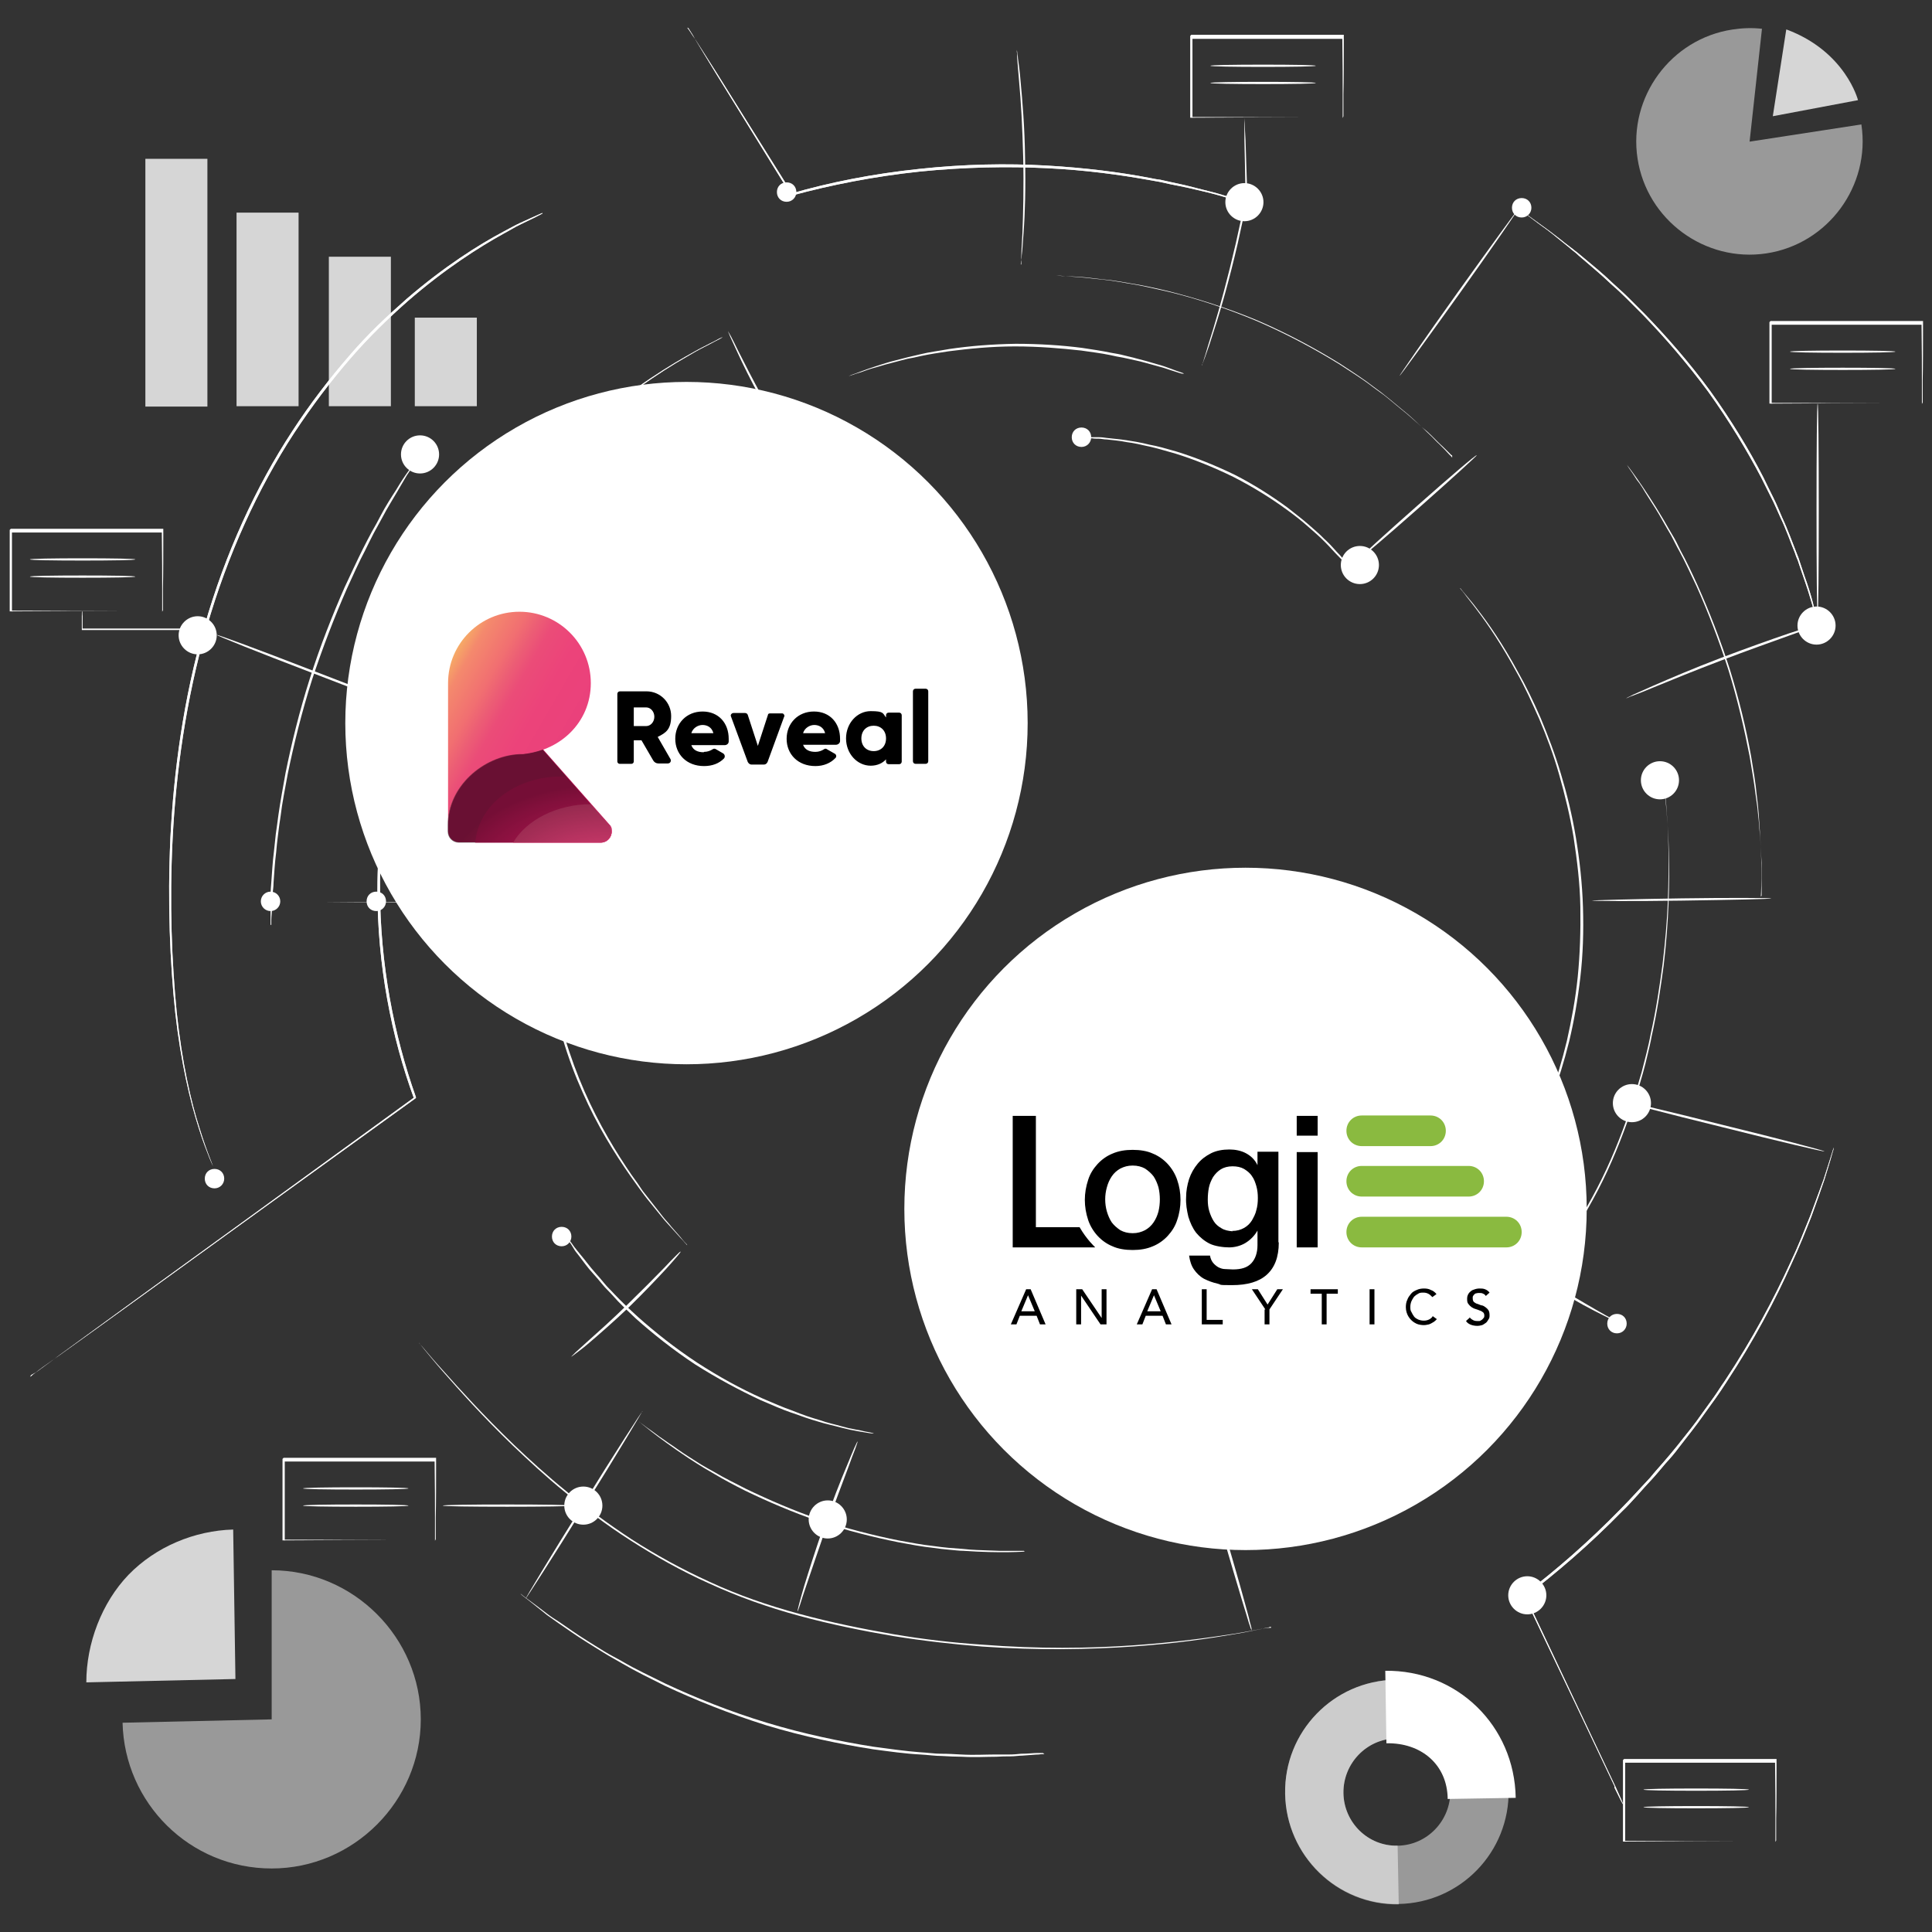
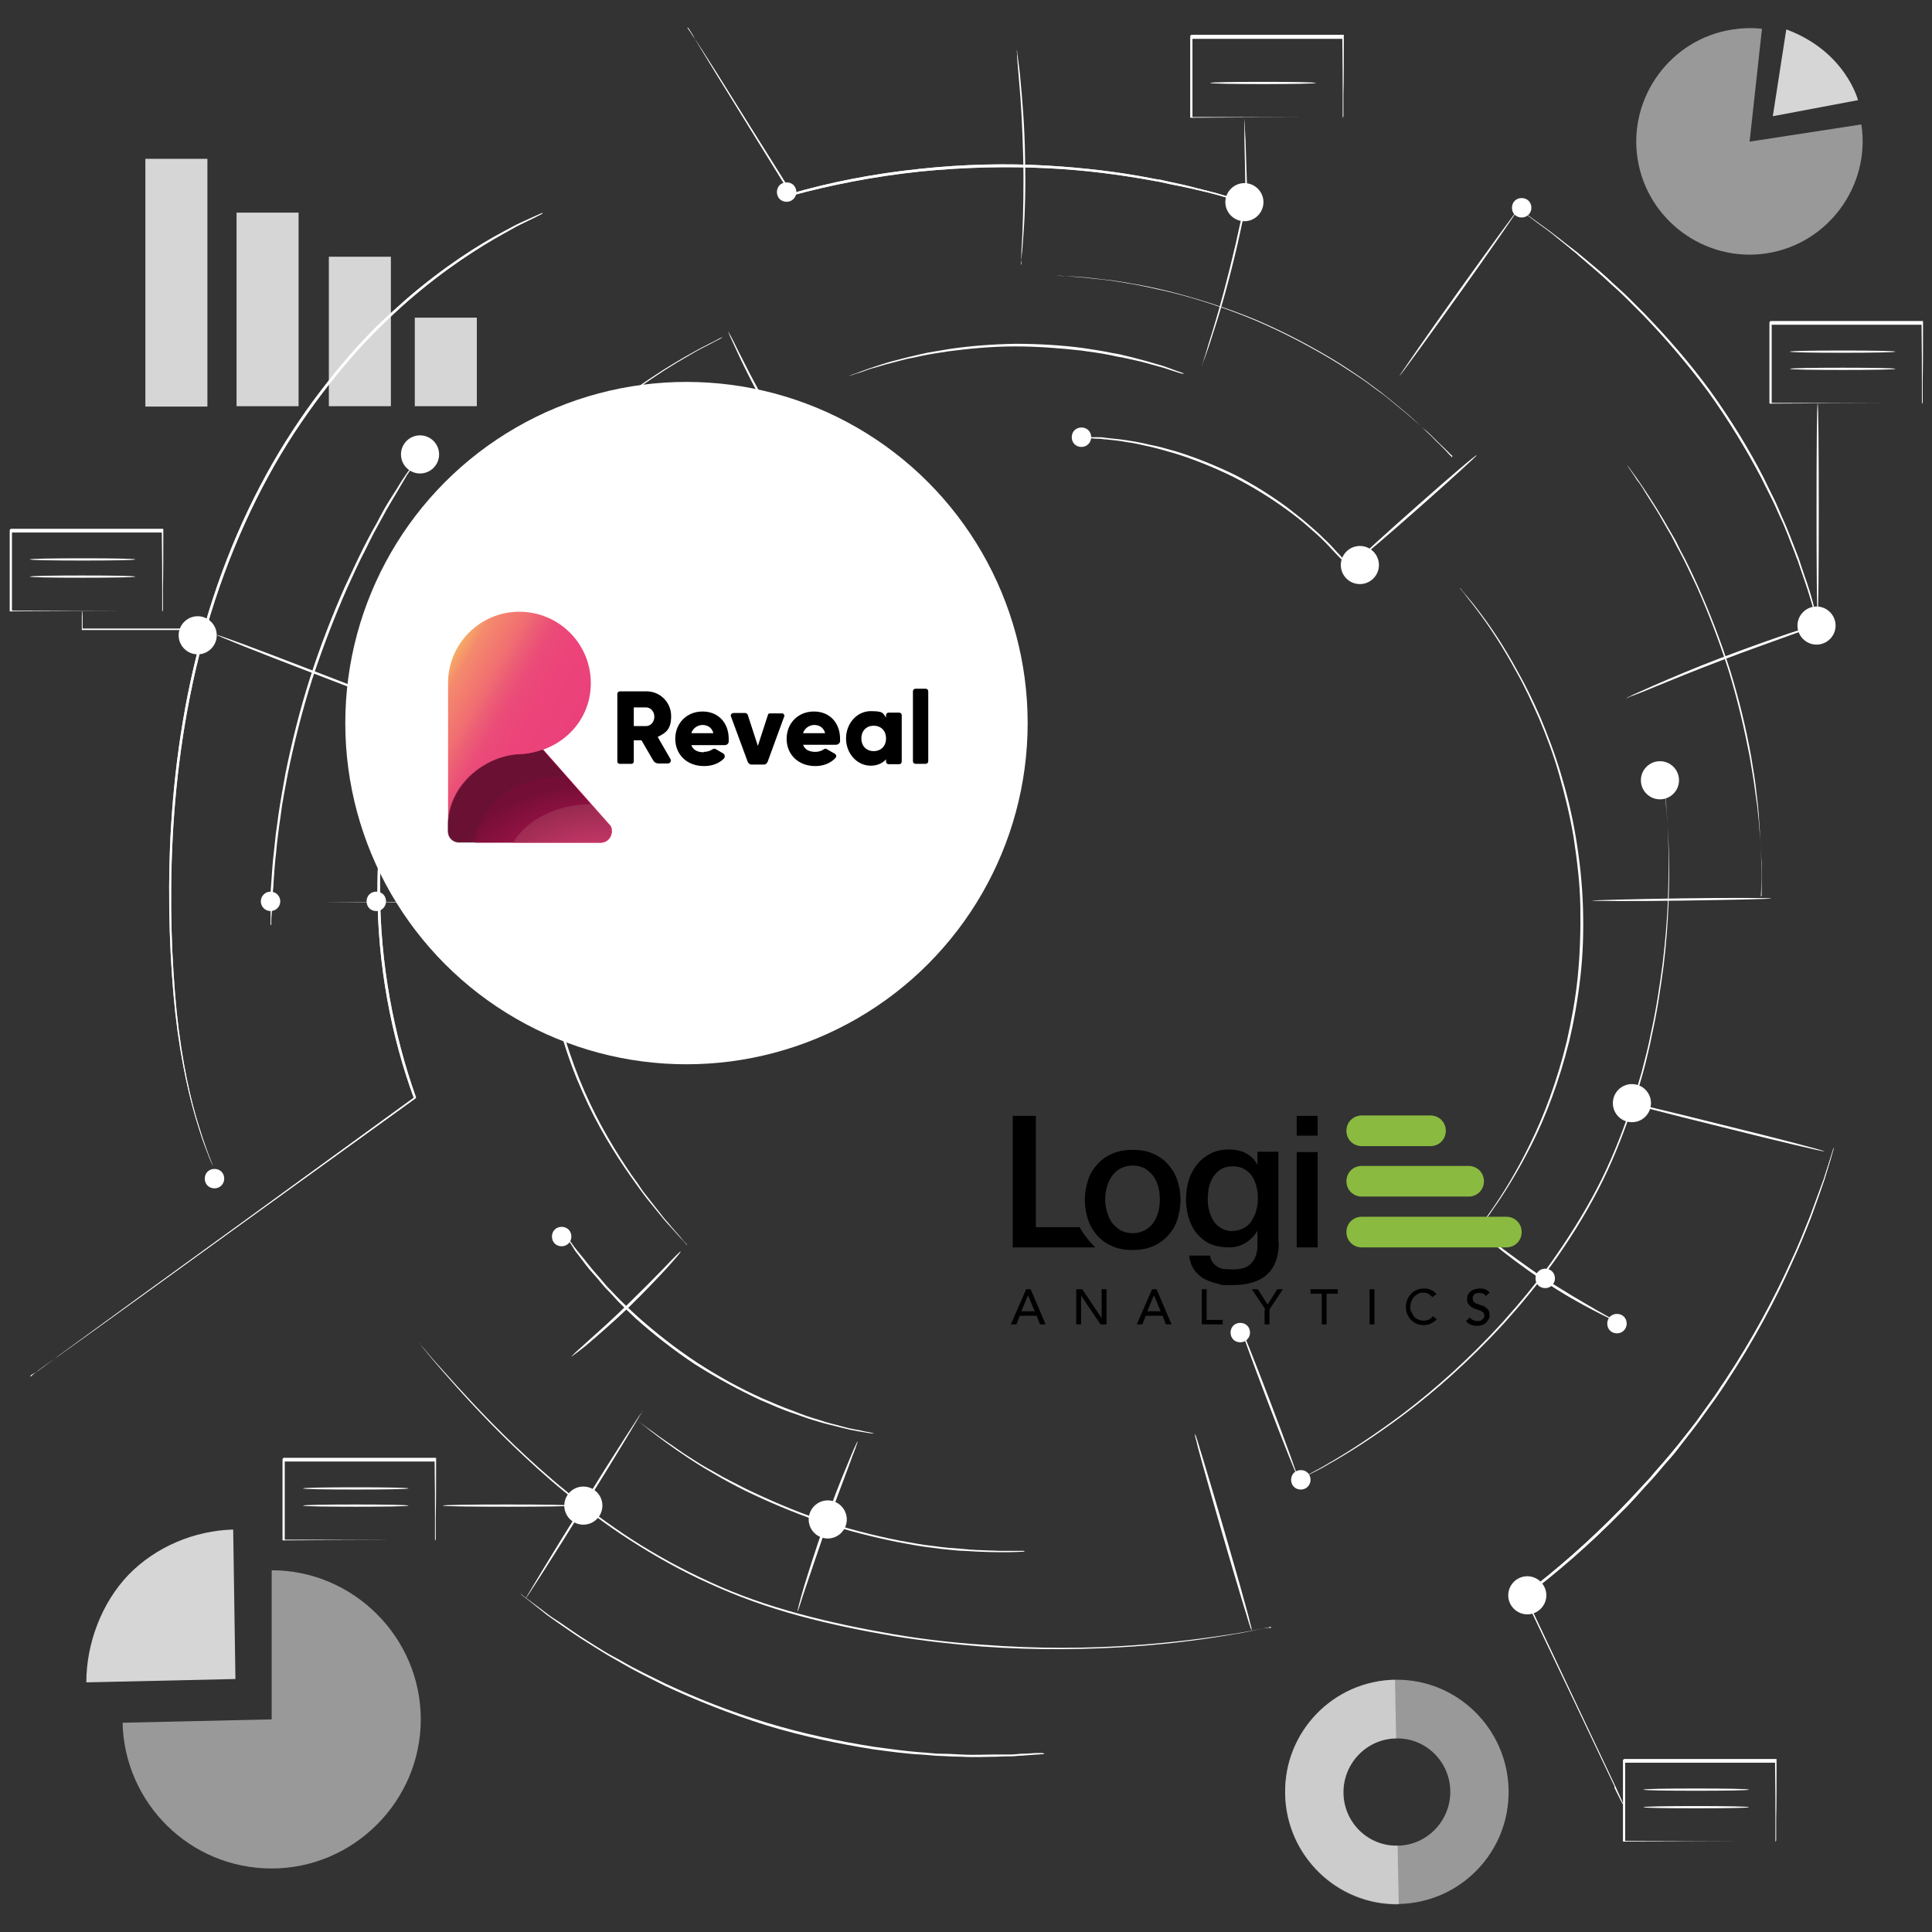
<svg xmlns="http://www.w3.org/2000/svg" id="design_copy" version="1.1" viewBox="0 0 517 517">
  <rect x="0" y="0" width="517" height="517" fill="#333333" stroke="none" />
  <defs>
    <linearGradient id="linear-gradient" x1="149.6" y1="420.5" x2="116.6" y2="401.4" gradientTransform="translate(0 -218)" gradientUnits="userSpaceOnUse">
      <stop offset="0" stop-color="#ea417b" />
      <stop offset=".3" stop-color="#ec437a" />
      <stop offset=".5" stop-color="#eb4c78" />
      <stop offset=".6" stop-color="#ec5d75" />
      <stop offset=".7" stop-color="#f16f71" />
      <stop offset=".9" stop-color="#f4896d" />
      <stop offset="1" stop-color="#f6aa66" />
      <stop offset="1" stop-color="#f6ae65" />
    </linearGradient>
    <linearGradient id="linear-gradient1" x1="120" y1="439.1" x2="119.9" y2="439" gradientTransform="translate(0 -218)" gradientUnits="userSpaceOnUse">
      <stop offset="0" stop-color="#009696" />
      <stop offset=".3" stop-color="#019796" />
      <stop offset=".5" stop-color="#119b98" />
      <stop offset=".6" stop-color="#16a19b" />
      <stop offset=".7" stop-color="#2ba99d" />
      <stop offset=".9" stop-color="#48b3a1" />
      <stop offset="1" stop-color="#6cc2a7" />
      <stop offset="1" stop-color="#6ec5a7" />
    </linearGradient>
    <radialGradient id="radial-gradient" cx="162.6" cy="446.4" fx="162.6" fy="446.4" r="42.6" gradientTransform="translate(0 -32.4) scale(1 .6)" gradientUnits="userSpaceOnUse">
      <stop offset="0" stop-color="#000" stop-opacity="0" />
      <stop offset=".9" stop-color="#000" stop-opacity=".8" />
      <stop offset="1" stop-color="#000" stop-opacity=".9" />
    </radialGradient>
  </defs>
  <g>
    <g>
      <g opacity=".5">
        <path d="M72.7,460.1v-39.9c21.9,0,39.9,18,39.9,39.9s-18,39.9-39.9,39.9-39.4-17.5-39.9-39l39.9-.9Z" fill="#fff" />
      </g>
      <g opacity=".8">
        <path d="M63,449.3l-39.9.9c0-10.4,4.1-21.3,11.3-28.8,7.3-7.5,17.6-11.8,28-12.1l.6,39.9Z" fill="#fff" />
      </g>
    </g>
    <g>
      <g opacity=".5">
        <path d="M468.2,37.9l29.9-4.6c2.5,16.4-8.9,32-25.4,34.5-16.4,2.5-32-8.9-34.5-25.4-2.5-16.4,8.9-32,25.4-34.5,2.6-.4,5.3-.5,7.9-.2l-3.3,30.1Z" fill="#fff" />
      </g>
      <g opacity=".8">
        <path d="M478,7.9l-3.6,23.2,22.8-4.3s-3.3-13-19.1-18.9Z" fill="#fff" />
      </g>
    </g>
    <g>
      <g opacity=".5">
        <path d="M343.9,480c-.3-16.6,12.9-30.2,29.4-30.5,16.5-.3,30.1,13,30.4,29.5.3,16.6-12.9,30.2-29.4,30.5-16.5.3-30.1-13-30.4-29.5ZM388.1,479.3c-.1-7.9-6.6-14.3-14.5-14.1-7.9.1-14.2,6.7-14.1,14.6.1,7.9,6.6,14.3,14.5,14.1,7.9-.1,14.2-6.7,14.1-14.6Z" fill="#fff" />
      </g>
      <g opacity=".5">
        <path d="M343.9,480c-.3-16.6,12.9-30.2,29.4-30.5l.3,15.7c-7.9.1-14.2,6.7-14.1,14.6.1,7.9,6.6,14.3,14.5,14.1l.3,15.7c-16.5.3-30.1-13-30.4-29.5Z" fill="#fff" />
      </g>
-       <path d="M370.6,447.1c19.3-.3,34.7,14.7,35,34l-18.2.3c-.1-9.3-7.2-15.1-16.4-14.9l-.3-19.4Z" fill="#fff" />
    </g>
    <g>
      <g>
        <g>
          <path d="M8.1,368.4s.2-.1.5-.4c.3-.3.8-.6,1.5-1.1,1.3-1,3.2-2.3,5.7-4.2,5-3.6,12.2-8.9,21.3-15.5,18.2-13.2,43.9-31.8,73.7-53.5v.3c-6.1-16.6-9.8-35.8-9.8-55.8,0-6.4.4-12.6,1-18.8.8-6.1,1.7-12.2,3-18,2.6-11.7,6.4-22.7,11.1-32.6,9.4-20,21.7-35.8,33.5-47.5,11.9-11.7,23-19.4,31-24.2,2-1.2,3.8-2.2,5.4-3.1,1.6-.9,2.9-1.5,4-2.1,1.1-.5,1.9-1,2.5-1.3.6-.3.9-.4.9-.4,0,0-.3.2-.8.5-.6.3-1.4.7-2.5,1.3-1.1.6-2.4,1.2-4,2.1-1.5.9-3.3,1.9-5.3,3.1-7.9,4.8-19,12.6-30.8,24.3-11.7,11.7-24,27.5-33.3,47.4-4.6,9.9-8.4,20.9-11,32.5-1.4,5.8-2.3,11.8-3,17.9-.6,6.1-1.1,12.4-1,18.7,0,19.9,3.7,39,9.6,55.6v.2c0,0-.1.1-.1.1-29.9,21.6-55.6,40.1-73.8,53.3-9.1,6.6-16.4,11.8-21.4,15.4-2.5,1.8-4.4,3.1-5.7,4.1-.6.5-1.1.8-1.5,1-.3.2-.5.3-.5.3Z" fill="#fff" />
          <path d="M145.2,57.1s-.2.1-.7.4c-.5.2-1.1.6-2,1-.9.4-2,1-3.3,1.6-1.3.6-2.7,1.5-4.4,2.4-6.5,3.6-15.7,9.4-25.7,18.1-5,4.4-10.3,9.5-15.4,15.4-5.1,5.9-10.2,12.6-15,19.9-9.6,14.7-17.8,32.5-23.4,52-5.6,19.5-8.2,38.9-9.1,56.4-.9,17.6-.2,33.5,1.1,46.7,1.4,13.3,3.8,23.8,6.1,30.9,1.1,3.6,2.1,6.3,2.8,8.1.4.9.6,1.6.8,2.1.2.5.3.7.3.7,0,0-.1-.2-.3-.7-.2-.5-.5-1.2-.9-2.1-.7-1.8-1.8-4.5-2.9-8.1-2.3-7.1-4.8-17.6-6.3-30.9-1.4-13.3-2.1-29.2-1.3-46.8.9-17.6,3.4-37,9.1-56.6,5.6-19.6,13.8-37.4,23.5-52.2,4.8-7.4,10-14.1,15.1-20,5.1-6,10.5-11,15.5-15.4,10.1-8.7,19.3-14.5,25.9-18,1.7-.9,3.1-1.7,4.4-2.3,1.3-.6,2.4-1.1,3.3-1.5.9-.4,1.6-.7,2-.9.5-.2.7-.3.7-.3Z" fill="#fff" />
          <path d="M183.9,7.4s0,0,.2.2c.1.2.2.4.4.6.4.6.9,1.4,1.6,2.4,1.4,2.2,3.3,5.2,5.8,9.1,4.9,7.9,11.9,19,20.1,32.1h-.3c10.3-3,21.9-5.3,34.3-6.6,12-1.3,23.6-1.5,34-.9,10.5.6,19.8,1.8,27.6,3.3,1,.2,1.9.4,2.9.5.9.2,1.8.4,2.7.6,1.7.4,3.4.7,4.9,1.1,3,.8,5.7,1.4,7.8,2,2.1.6,3.7,1.1,4.9,1.5.5.2.9.3,1.3.4.3,0,.4.1.4.2,0,0-.2,0-.4,0-.3,0-.7-.2-1.3-.3-1.2-.3-2.8-.8-4.9-1.4-2.1-.6-4.8-1.2-7.8-1.9-1.5-.3-3.2-.7-4.9-1-.9-.2-1.8-.4-2.7-.6-.9-.2-1.9-.3-2.8-.5-7.8-1.4-17.1-2.7-27.6-3.2-10.4-.5-22-.3-33.9.9-12.3,1.3-23.9,3.6-34.2,6.4h-.2c0,0-.1-.1-.1-.1-8.1-13.1-15-24.3-19.9-32.2-2.4-3.9-4.3-7.1-5.6-9.2-.6-1.1-1.1-1.9-1.5-2.5-.2-.3-.3-.5-.4-.6,0-.1-.1-.2-.1-.2Z" fill="#fff" />
          <path d="M486.6,167.2s0-.1-.1-.3c0-.3-.2-.6-.3-1-.3-.9-.7-2.2-1.2-3.9-.5-1.7-1.1-3.8-1.9-6.1-.4-1.2-.8-2.4-1.3-3.8-.2-.7-.5-1.4-.7-2.1-.3-.7-.6-1.4-.8-2.1-1.2-2.9-2.3-6.2-3.9-9.5-.8-1.7-1.5-3.5-2.4-5.2-.9-1.8-1.8-3.6-2.7-5.4-3.9-7.4-8.6-15.2-14.2-23-5.7-7.7-11.7-14.6-17.5-20.6-1.5-1.5-2.9-2.9-4.3-4.3-1.4-1.4-2.8-2.7-4.2-3.9-2.7-2.6-5.3-4.7-7.7-6.8-.6-.5-1.2-1-1.7-1.5-.6-.5-1.2-.9-1.7-1.4-1.1-.9-2.1-1.7-3.1-2.5-1.9-1.6-3.7-2.9-5.1-3.9-1.4-1-2.5-1.9-3.2-2.4-.3-.3-.6-.5-.8-.6-.2-.1-.3-.2-.3-.2s.1,0,.3.2c.2.2.5.4.9.6.8.6,1.9,1.4,3.3,2.4,1.4,1,3.2,2.3,5.1,3.8,1,.8,2,1.6,3.2,2.5.6.4,1.1.9,1.7,1.3.6.5,1.2,1,1.8,1.5,2.4,2,5.1,4.2,7.8,6.8,1.4,1.3,2.8,2.5,4.2,3.9,1.4,1.4,2.8,2.8,4.3,4.3,5.8,6,11.9,12.9,17.6,20.7,5.6,7.8,10.4,15.7,14.2,23.1.9,1.9,1.8,3.7,2.7,5.5.9,1.8,1.6,3.6,2.3,5.2,1.6,3.4,2.7,6.6,3.9,9.6.3.7.6,1.5.8,2.2.2.7.5,1.4.7,2.1.4,1.3.9,2.6,1.3,3.8.8,2.4,1.4,4.5,1.8,6.2.5,1.7.8,3,1.1,3.9.1.4.2.8.3,1,0,.2,0,.4,0,.4Z" fill="#fff" />
          <path d="M432.1,478.1c-6-12.7-14.5-30.5-24.3-51.1v-.2c-.1,0,0-.1,0-.1,8.6-6.5,17.4-14.2,25.9-22.9,1.4-1.4,2.7-2.8,4-4.2,1.3-1.4,2.6-2.8,3.9-4.2,1.2-1.5,2.5-2.9,3.7-4.3,1.2-1.4,2.4-2.8,3.6-4.3,2.3-2.9,4.6-5.7,6.6-8.6,1-1.4,2.1-2.9,3.1-4.3,1-1.4,1.9-2.9,2.9-4.3,7.5-11.3,13.2-22.1,17.5-31.5,2.2-4.6,3.9-9,5.4-12.7,1.4-3.8,2.6-7.1,3.6-9.8.9-2.7,1.5-4.8,2-6.3.2-.7.4-1.2.5-1.6.1-.4.2-.6.2-.6,0,0,0,.2-.1.6-.1.4-.3.9-.5,1.7-.4,1.5-1.1,3.6-1.9,6.3-.9,2.7-2.1,6-3.5,9.9-1.5,3.8-3.2,8.1-5.4,12.8-4.2,9.4-9.9,20.2-17.4,31.6-.9,1.4-1.9,2.9-2.9,4.3-1,1.4-2,2.8-3.1,4.3-2,2.9-4.3,5.7-6.6,8.7-1.1,1.5-2.3,2.9-3.6,4.3-1.2,1.4-2.4,2.9-3.7,4.3-1.3,1.4-2.6,2.8-3.9,4.3-1.3,1.4-2.6,2.9-4,4.2-8.5,8.7-17.4,16.4-26,22.9v-.4c9.8,20.7,18.2,38.6,24.2,51.2,2.9,6.3,2.7,6.4-.3.2Z" fill="#fff" />
        </g>
        <g opacity=".8">
          <path d="M8.1,368.4s.2-.1.5-.4c.3-.3.8-.6,1.5-1.1,1.3-1,3.2-2.3,5.7-4.2,5-3.6,12.2-8.9,21.3-15.5,18.2-13.2,43.9-31.8,73.7-53.5v.3c-6.1-16.6-9.8-35.8-9.8-55.8,0-6.4.4-12.6,1-18.8.8-6.1,1.7-12.2,3-18,2.6-11.7,6.4-22.7,11.1-32.6,9.4-20,21.7-35.8,33.5-47.5,11.9-11.7,23-19.4,31-24.2,2-1.2,3.8-2.2,5.4-3.1,1.6-.9,2.9-1.5,4-2.1,1.1-.5,1.9-1,2.5-1.3.6-.3.9-.4.9-.4,0,0-.3.2-.8.5-.6.3-1.4.7-2.5,1.3-1.1.6-2.4,1.2-4,2.1-1.5.9-3.3,1.9-5.3,3.1-7.9,4.8-19,12.6-30.8,24.3-11.7,11.7-24,27.5-33.3,47.4-4.6,9.9-8.4,20.9-11,32.5-1.4,5.8-2.3,11.8-3,17.9-.6,6.1-1.1,12.4-1,18.7,0,19.9,3.7,39,9.6,55.6v.2c0,0-.1.1-.1.1-29.9,21.6-55.6,40.1-73.8,53.3-9.1,6.6-16.4,11.8-21.4,15.4-2.5,1.8-4.4,3.1-5.7,4.1-.6.5-1.1.8-1.5,1-.3.2-.5.3-.5.3Z" fill="#fff" />
          <path d="M145.2,57.1s-.2.1-.7.4c-.5.2-1.1.6-2,1-.9.4-2,1-3.3,1.6-1.3.6-2.7,1.5-4.4,2.4-6.5,3.6-15.7,9.4-25.7,18.1-5,4.4-10.3,9.5-15.4,15.4-5.1,5.9-10.2,12.6-15,19.9-9.6,14.7-17.8,32.5-23.4,52-5.6,19.5-8.2,38.9-9.1,56.4-.9,17.6-.2,33.5,1.1,46.7,1.4,13.3,3.8,23.8,6.1,30.9,1.1,3.6,2.1,6.3,2.8,8.1.4.9.6,1.6.8,2.1.2.5.3.7.3.7,0,0-.1-.2-.3-.7-.2-.5-.5-1.2-.9-2.1-.7-1.8-1.8-4.5-2.9-8.1-2.3-7.1-4.8-17.6-6.3-30.9-1.4-13.3-2.1-29.2-1.3-46.8.9-17.6,3.4-37,9.1-56.6,5.6-19.6,13.8-37.4,23.5-52.2,4.8-7.4,10-14.1,15.1-20,5.1-6,10.5-11,15.5-15.4,10.1-8.7,19.3-14.5,25.9-18,1.7-.9,3.1-1.7,4.4-2.3,1.3-.6,2.4-1.1,3.3-1.5.9-.4,1.6-.7,2-.9.5-.2.7-.3.7-.3Z" fill="#fff" />
          <path d="M183.9,7.4s0,0,.2.2c.1.2.2.4.4.6.4.6.9,1.4,1.6,2.4,1.4,2.2,3.3,5.2,5.8,9.1,4.9,7.9,11.9,19,20.1,32.1h-.3c10.3-3,21.9-5.3,34.3-6.6,12-1.3,23.6-1.5,34-.9,10.5.6,19.8,1.8,27.6,3.3,1,.2,1.9.4,2.9.5.9.2,1.8.4,2.7.6,1.7.4,3.4.7,4.9,1.1,3,.8,5.7,1.4,7.8,2,2.1.6,3.7,1.1,4.9,1.5.5.2.9.3,1.3.4.3,0,.4.1.4.2,0,0-.2,0-.4,0-.3,0-.7-.2-1.3-.3-1.2-.3-2.8-.8-4.9-1.4-2.1-.6-4.8-1.2-7.8-1.9-1.5-.3-3.2-.7-4.9-1-.9-.2-1.8-.4-2.7-.6-.9-.2-1.9-.3-2.8-.5-7.8-1.4-17.1-2.7-27.6-3.2-10.4-.5-22-.3-33.9.9-12.3,1.3-23.9,3.6-34.2,6.4h-.2c0,0-.1-.1-.1-.1-8.1-13.1-15-24.3-19.9-32.2-2.4-3.9-4.3-7.1-5.6-9.2-.6-1.1-1.1-1.9-1.5-2.5-.2-.3-.3-.5-.4-.6,0-.1-.1-.2-.1-.2Z" fill="#fff" />
          <path d="M486.6,167.2s0-.1-.1-.3c0-.3-.2-.6-.3-1-.3-.9-.7-2.2-1.2-3.9-.5-1.7-1.1-3.8-1.9-6.1-.4-1.2-.8-2.4-1.3-3.8-.2-.7-.5-1.4-.7-2.1-.3-.7-.6-1.4-.8-2.1-1.2-2.9-2.3-6.2-3.9-9.5-.8-1.7-1.5-3.5-2.4-5.2-.9-1.8-1.8-3.6-2.7-5.4-3.9-7.4-8.6-15.2-14.2-23-5.7-7.7-11.7-14.6-17.5-20.6-1.5-1.5-2.9-2.9-4.3-4.3-1.4-1.4-2.8-2.7-4.2-3.9-2.7-2.6-5.3-4.7-7.7-6.8-.6-.5-1.2-1-1.7-1.5-.6-.5-1.2-.9-1.7-1.4-1.1-.9-2.1-1.7-3.1-2.5-1.9-1.6-3.7-2.9-5.1-3.9-1.4-1-2.5-1.9-3.2-2.4-.3-.3-.6-.5-.8-.6-.2-.1-.3-.2-.3-.2s.1,0,.3.2c.2.2.5.4.9.6.8.6,1.9,1.4,3.3,2.4,1.4,1,3.2,2.3,5.1,3.8,1,.8,2,1.6,3.2,2.5.6.4,1.1.9,1.7,1.3.6.5,1.2,1,1.8,1.5,2.4,2,5.1,4.2,7.8,6.8,1.4,1.3,2.8,2.5,4.2,3.9,1.4,1.4,2.8,2.8,4.3,4.3,5.8,6,11.9,12.9,17.6,20.7,5.6,7.8,10.4,15.7,14.2,23.1.9,1.9,1.8,3.7,2.7,5.5.9,1.8,1.6,3.6,2.3,5.2,1.6,3.4,2.7,6.6,3.9,9.6.3.7.6,1.5.8,2.2.2.7.5,1.4.7,2.1.4,1.3.9,2.6,1.3,3.8.8,2.4,1.4,4.5,1.8,6.2.5,1.7.8,3,1.1,3.9.1.4.2.8.3,1,0,.2,0,.4,0,.4Z" fill="#fff" />
          <path d="M432.1,478.1c-6-12.7-14.5-30.5-24.3-51.1v-.2c-.1,0,0-.1,0-.1,8.6-6.5,17.4-14.2,25.9-22.9,1.4-1.4,2.7-2.8,4-4.2,1.3-1.4,2.6-2.8,3.9-4.2,1.2-1.5,2.5-2.9,3.7-4.3,1.2-1.4,2.4-2.8,3.6-4.3,2.3-2.9,4.6-5.7,6.6-8.6,1-1.4,2.1-2.9,3.1-4.3,1-1.4,1.9-2.9,2.9-4.3,7.5-11.3,13.2-22.1,17.5-31.5,2.2-4.6,3.9-9,5.4-12.7,1.4-3.8,2.6-7.1,3.6-9.8.9-2.7,1.5-4.8,2-6.3.2-.7.4-1.2.5-1.6.1-.4.2-.6.2-.6,0,0,0,.2-.1.6-.1.4-.3.9-.5,1.7-.4,1.5-1.1,3.6-1.9,6.3-.9,2.7-2.1,6-3.5,9.9-1.5,3.8-3.2,8.1-5.4,12.8-4.2,9.4-9.9,20.2-17.4,31.6-.9,1.4-1.9,2.9-2.9,4.3-1,1.4-2,2.8-3.1,4.3-2,2.9-4.3,5.7-6.6,8.7-1.1,1.5-2.3,2.9-3.6,4.3-1.2,1.4-2.4,2.9-3.7,4.3-1.3,1.4-2.6,2.8-3.9,4.3-1.3,1.4-2.6,2.9-4,4.2-8.5,8.7-17.4,16.4-26,22.9v-.4c9.8,20.7,18.2,38.6,24.2,51.2,2.9,6.3,2.7,6.4-.3.2Z" fill="#fff" />
        </g>
      </g>
      <g>
        <circle cx="363.9" cy="151.2" r="5.1" fill="#fff" />
        <path d="M338.1,54.1c0,2.8-2.3,5.1-5.1,5.1s-5.1-2.3-5.1-5.1,2.3-5.1,5.1-5.1,5.1,2.3,5.1,5.1Z" fill="#fff" />
        <path d="M491.2,167.4c0,2.8-2.3,5.1-5.1,5.1s-5.1-2.3-5.1-5.1,2.3-5.1,5.1-5.1,5.1,2.3,5.1,5.1Z" fill="#fff" />
        <path d="M413.8,426.9c0,2.8-2.3,5.1-5.1,5.1s-5.1-2.3-5.1-5.1,2.3-5.1,5.1-5.1,5.1,2.3,5.1,5.1Z" fill="#fff" />
        <path d="M226.6,406.6c0,2.8-2.3,5.1-5.1,5.1s-5.1-2.3-5.1-5.1,2.3-5.1,5.1-5.1,5.1,2.3,5.1,5.1Z" fill="#fff" />
        <circle cx="156.1" cy="402.9" r="5.1" fill="#fff" />
        <circle cx="436.7" cy="295.2" r="5.1" fill="#fff" />
        <path d="M58,170c0,2.8-2.3,5.1-5.1,5.1s-5.1-2.3-5.1-5.1,2.3-5.1,5.1-5.1,5.1,2.3,5.1,5.1Z" fill="#fff" />
        <circle cx="444.2" cy="208.8" r="5.1" fill="#fff" />
        <path d="M113.5,189.3c0,2.8-2.3,5.1-5.1,5.1s-5.1-2.3-5.1-5.1,2.3-5.1,5.1-5.1,5.1,2.3,5.1,5.1Z" fill="#fff" />
        <circle cx="112.4" cy="121.6" r="5.1" fill="#fff" />
        <path d="M60,315.4c0,1.4-1.1,2.6-2.6,2.6s-2.6-1.1-2.6-2.6,1.1-2.6,2.6-2.6,2.6,1.1,2.6,2.6Z" fill="#fff" />
        <path d="M103.3,241.2c0,1.4-1.1,2.6-2.6,2.6s-2.6-1.1-2.6-2.6,1.1-2.6,2.6-2.6,2.6,1.1,2.6,2.6Z" fill="#fff" />
        <path d="M152.9,330.9c0,1.4-1.1,2.6-2.6,2.6s-2.6-1.1-2.6-2.6,1.1-2.6,2.6-2.6,2.6,1.1,2.6,2.6Z" fill="#fff" />
        <path d="M126.8,240c0,1.4-1.1,2.6-2.6,2.6s-2.6-1.1-2.6-2.6,1.1-2.6,2.6-2.6,2.6,1.1,2.6,2.6Z" fill="#fff" />
        <path d="M163.4,182.4c0,1.4-1.1,2.6-2.6,2.6s-2.6-1.1-2.6-2.6,1.1-2.6,2.6-2.6,2.6,1.1,2.6,2.6Z" fill="#fff" />
        <circle cx="72.4" cy="241.2" r="2.6" fill="#fff" />
        <path d="M416.1,342.1c0,1.4-1.1,2.6-2.6,2.6s-2.6-1.1-2.6-2.6,1.1-2.6,2.6-2.6,2.6,1.1,2.6,2.6Z" fill="#fff" />
        <path d="M398.3,328.7c0,1.4-1.1,2.6-2.6,2.6s-2.6-1.1-2.6-2.6,1.1-2.6,2.6-2.6,2.6,1.1,2.6,2.6Z" fill="#fff" />
        <path d="M435.3,354.2c0,1.4-1.1,2.6-2.6,2.6s-2.6-1.1-2.6-2.6,1.1-2.6,2.6-2.6,2.6,1.1,2.6,2.6Z" fill="#fff" />
        <path d="M334.5,356.6c0,1.4-1.1,2.6-2.6,2.6s-2.6-1.1-2.6-2.6,1.1-2.6,2.6-2.6,2.6,1.1,2.6,2.6Z" fill="#fff" />
        <path d="M350.7,396c0,1.4-1.1,2.6-2.6,2.6s-2.6-1.1-2.6-2.6,1.1-2.6,2.6-2.6,2.6,1.1,2.6,2.6Z" fill="#fff" />
-         <path d="M322.3,384.1c0,1.4-1.1,2.6-2.6,2.6s-2.6-1.1-2.6-2.6,1.1-2.6,2.6-2.6,2.6,1.1,2.6,2.6Z" fill="#fff" />
        <path d="M156.7,153.7c0,1.4-1.1,2.6-2.6,2.6s-2.6-1.1-2.6-2.6,1.1-2.6,2.6-2.6,2.6,1.1,2.6,2.6Z" fill="#fff" />
-         <path d="M217.2,124c0,1.4-1.1,2.6-2.6,2.6s-2.6-1.1-2.6-2.6,1.1-2.6,2.6-2.6,2.6,1.1,2.6,2.6Z" fill="#fff" />
        <path d="M292,117c0,1.4-1.1,2.6-2.6,2.6s-2.6-1.1-2.6-2.6,1.1-2.6,2.6-2.6,2.6,1.1,2.6,2.6Z" fill="#fff" />
        <path d="M409.8,55.6c0,1.4-1.1,2.6-2.6,2.6s-2.6-1.1-2.6-2.6,1.1-2.6,2.6-2.6,2.6,1.1,2.6,2.6Z" fill="#fff" />
        <path d="M213.1,51.4c0,1.4-1.1,2.6-2.6,2.6s-2.6-1.1-2.6-2.6,1.1-2.6,2.6-2.6,2.6,1.1,2.6,2.6Z" fill="#fff" />
        <path d="M183.9,333.2s-.1,0-.3-.3c-.2-.2-.5-.5-.8-.9-.8-.8-1.8-2-3.2-3.5-.7-.8-1.5-1.6-2.3-2.6-.8-1-1.6-2-2.6-3.2-.9-1.1-1.9-2.3-2.9-3.7-1-1.3-2-2.8-3.1-4.3-4.2-6-8.9-13.5-12.8-22.4-4-8.9-7.2-19.2-8.9-30.3-.5-2.8-.7-5.5-1-8.3,0-1.4-.2-2.7-.2-4.1,0-.7,0-1.3-.1-2,0-.7,0-1.3,0-2,0-1.3,0-2.6,0-3.9,0-1.3,0-2.6.1-3.9,0-1.3.1-2.5.2-3.8.1-1.2.2-2.5.3-3.7,1.1-9.7,3-18.3,5.3-25.3,2.2-7,4.6-12.5,6.3-16.2.9-1.9,1.6-3.3,2.2-4.2.3-.5.5-.8.6-1.1.1-.2.2-.4.2-.3,0,0,0,.1-.2.4-.1.3-.3.6-.6,1.1-.5,1-1.2,2.4-2.1,4.3-1.7,3.7-4,9.2-6.1,16.2-2.2,7-4.1,15.6-5.1,25.2,0,1.2-.2,2.4-.3,3.7-.1,1.2-.2,2.5-.2,3.8,0,1.3,0,2.5-.1,3.8,0,1.3,0,2.6,0,3.9,0,.7,0,1.3,0,2,0,.7,0,1.3.1,2,0,1.3.2,2.7.3,4,.3,2.7.5,5.5,1,8.2,1.7,11.1,4.9,21.3,8.8,30.2,3.9,8.9,8.5,16.4,12.6,22.4,1.1,1.5,2.1,2.9,3,4.3,1,1.3,2,2.5,2.9,3.7.9,1.1,1.7,2.2,2.5,3.2.8,1,1.6,1.8,2.2,2.6,1.3,1.5,2.4,2.7,3.1,3.6.3.4.6.7.8.9.2.2.3.3.3.3Z" fill="#fff" />
        <path d="M72.4,247.5s0-.1,0-.3c0-.3,0-.6,0-1,0-.9,0-2.2,0-3.9,0-.9,0-1.8,0-2.8,0-1,.1-2.1.2-3.4.2-2.4.3-5.1.7-8.2.2-1.5.3-3.1.5-4.7.2-1.6.5-3.3.7-5.1.5-3.5,1.2-7.3,1.9-11.2,1.6-7.9,3.7-16.5,6.5-25.3,2.8-8.8,6.1-17.1,9.3-24.4,1.7-3.6,3.3-7.1,4.9-10.3.8-1.6,1.6-3.1,2.4-4.6.8-1.4,1.6-2.8,2.3-4.2,1.4-2.7,2.9-5,4.2-7,.6-1,1.2-2,1.8-2.9.6-.9,1.1-1.6,1.6-2.3.9-1.4,1.7-2.5,2.2-3.2.2-.3.4-.6.6-.8.1-.2.2-.3.2-.3,0,0,0,.1-.2.3-.1.2-.3.5-.5.9-.5.8-1.2,1.9-2.1,3.3-.5.7-1,1.5-1.5,2.4-.5.9-1.1,1.8-1.7,2.9-1.2,2.1-2.7,4.4-4.1,7.1-.7,1.3-1.5,2.7-2.3,4.2-.8,1.5-1.5,3-2.3,4.6-1.7,3.2-3.2,6.6-4.9,10.3-3.2,7.3-6.4,15.5-9.3,24.3-2.8,8.8-4.9,17.4-6.5,25.2-.7,3.9-1.5,7.7-1.9,11.2-.3,1.8-.5,3.5-.7,5.1-.2,1.6-.4,3.2-.5,4.7-.4,3-.5,5.7-.7,8.1,0,1.2-.2,2.3-.3,3.3,0,1,0,2-.1,2.8,0,1.7-.2,3-.2,3.9,0,.4,0,.8,0,1,0,.2,0,.3,0,.3Z" fill="#fff" />
        <path d="M316.5,100s-.3,0-.9-.2c-.6-.2-1.5-.5-2.5-.8-1.1-.4-2.4-.8-4-1.2-1.6-.4-3.4-1-5.4-1.4-1-.2-2.1-.5-3.2-.7-1.1-.2-2.3-.4-3.5-.7-2.4-.5-5-.8-7.7-1.2-5.4-.6-11.4-1.1-17.7-1.1-6.3,0-12.3.6-17.7,1.3-2.7.4-5.3.8-7.6,1.3-1.2.3-2.3.5-3.4.7-1.1.3-2.1.5-3.1.8-2,.5-3.8,1-5.4,1.5-1.6.4-2.9.9-4,1.3-1.1.3-1.9.6-2.5.8-.6.2-.9.3-.9.3,0,0,.3-.1.9-.4.6-.2,1.5-.5,2.5-.9,1.1-.4,2.4-.9,4-1.4,1.6-.5,3.3-1.1,5.4-1.6,1-.3,2.1-.5,3.1-.8,1.1-.3,2.3-.5,3.4-.8,2.4-.6,5-.9,7.7-1.4,5.4-.8,11.4-1.3,17.8-1.4,6.3,0,12.4.4,17.8,1.1,2.7.4,5.3.8,7.7,1.3,1.2.2,2.4.4,3.5.7,1.1.3,2.2.5,3.2.8,2,.5,3.8,1,5.4,1.5,1.6.4,2.9.9,4,1.3,1,.4,1.9.7,2.5.9.6.2.9.3.9.4Z" fill="#fff" />
        <path d="M363.1,154.4s-.2-.2-.6-.6c-.4-.5-.9-1.1-1.6-1.9-.4-.4-.7-.9-1.2-1.4-.4-.5-.9-1-1.5-1.6-1.1-1.1-2.2-2.4-3.6-3.8-.7-.7-1.4-1.4-2.2-2.1-.8-.7-1.6-1.4-2.5-2.2-1.7-1.5-3.6-3-5.7-4.5-4.1-3-8.9-6-14.2-8.7-5.3-2.6-10.6-4.7-15.4-6.2-2.5-.7-4.8-1.4-7-1.9-1.1-.2-2.2-.5-3.2-.7-1-.2-2-.4-3-.5-1.9-.4-3.7-.5-5.2-.7-.8,0-1.5-.2-2.1-.2-.7,0-1.3,0-1.8-.1-1,0-1.9-.1-2.5-.2-.6,0-.9,0-.9-.1,0,0,.3,0,.9,0,.6,0,1.5,0,2.5,0,.6,0,1.2,0,1.8,0,.7,0,1.4.1,2.1.2,1.5.2,3.3.3,5.2.6,1,.2,2,.3,3,.5,1,.2,2.1.4,3.2.7,2.3.4,4.6,1.1,7.1,1.8,4.9,1.5,10.2,3.6,15.6,6.2,5.3,2.7,10.1,5.8,14.2,8.8,2,1.6,4,3.1,5.7,4.6.9.8,1.7,1.5,2.5,2.2.8.7,1.5,1.5,2.2,2.1,1.4,1.3,2.5,2.7,3.6,3.8.5.6,1,1.1,1.4,1.6.4.5.8,1,1.1,1.4.6.8,1.1,1.5,1.5,2,.3.5.5.7.5.7Z" fill="#fff" />
        <path d="M388.6,121.9s0,0-.3-.2c-.2-.2-.4-.4-.7-.7-.6-.6-1.5-1.5-2.7-2.6-.6-.6-1.2-1.2-1.9-1.9-.7-.7-1.5-1.4-2.4-2.1-1.7-1.5-3.6-3.3-5.9-5.1-1.1-.9-2.3-1.9-3.5-2.9-1.2-1-2.6-1.9-3.9-2.9-2.7-2.1-5.8-4-9-6.1-6.5-4-13.9-8-22-11.5-8.1-3.4-16.1-6-23.5-7.8-3.7-.8-7.2-1.7-10.6-2.2-1.7-.3-3.3-.6-4.8-.8-1.6-.2-3.1-.4-4.5-.5-2.9-.4-5.5-.5-7.8-.7-1.1,0-2.2-.2-3.2-.2-1,0-1.9,0-2.7,0-1.6,0-2.8,0-3.7,0-.4,0-.7,0-1,0-.2,0-.3,0-.3,0,0,0,.1,0,.3,0,.3,0,.6,0,1,0,.9,0,2.1,0,3.7,0,.8,0,1.7,0,2.7,0,1,0,2.1.1,3.2.2,2.3.1,4.9.2,7.8.6,1.4.2,2.9.3,4.5.5,1.6.2,3.2.5,4.9.8,3.4.5,6.9,1.3,10.7,2.2,7.4,1.9,15.5,4.4,23.6,7.8,8.1,3.5,15.5,7.5,22.1,11.6,3.2,2.1,6.3,4.1,9,6.2,1.4,1,2.7,2,3.9,3,1.2,1,2.4,2,3.5,2.9,2.3,1.8,4.1,3.6,5.8,5.2.8.8,1.6,1.5,2.3,2.2.7.7,1.3,1.4,1.9,1.9,1.1,1.1,2,2,2.6,2.7.3.3.5.5.7.7.1.2.2.2.2.3Z" fill="#fff" />
        <path d="M471.4,239.7s0-.1,0-.3c0-.2,0-.6,0-.9,0-.9,0-2.1,0-3.6,0-.8,0-1.6,0-2.6,0-.9,0-2-.1-3.1-.1-2.2-.2-4.7-.5-7.5-.1-1.4-.2-2.8-.4-4.3-.1-1.5-.4-3.1-.6-4.7-.4-3.3-1-6.7-1.6-10.3-1.4-7.2-3.2-15.1-5.7-23.2-2.6-8.1-5.5-15.6-8.5-22.3-1.6-3.3-3-6.5-4.6-9.4-.8-1.4-1.5-2.9-2.2-4.2-.8-1.3-1.5-2.6-2.2-3.8-1.3-2.4-2.7-4.5-3.9-6.4-.6-.9-1.1-1.8-1.6-2.6-.5-.8-1-1.5-1.5-2.1-.8-1.3-1.5-2.3-2-3-.2-.3-.4-.6-.5-.8-.1-.2-.2-.3-.2-.3,0,0,4.3,5.4,10,15,.7,1.2,1.4,2.5,2.2,3.8.8,1.3,1.5,2.7,2.2,4.2,1.6,2.9,3.1,6.1,4.6,9.4,3,6.7,6,14.3,8.6,22.4,2.5,8.1,4.4,16,5.7,23.3.6,3.6,1.2,7.1,1.5,10.4.2,1.6.4,3.2.5,4.7.1,1.5.2,3,.3,4.4.8,11.1.3,18,.3,18Z" fill="#fff" />
        <path d="M445.1,208.8s0,.2,0,.6c0,.4.1,1,.2,1.7.2,1.5.5,3.7.7,6.5.5,5.7.9,13.9.5,24.1-.2,5.1-.6,10.7-1.3,16.6-.8,5.9-1.7,12.3-3.2,18.9-.3,1.7-.7,3.3-1.1,5-.4,1.7-.8,3.4-1.3,5.1-1,3.4-1.9,6.9-3.2,10.3-2.4,6.9-5.2,14-8.8,20.9-3.6,6.9-7.7,13.4-11.9,19.3-4.3,6-8.8,11.4-13.3,16.4-9.1,9.9-18.3,18-26.4,24.1-8.1,6.1-15.1,10.5-20.1,13.3-2.4,1.5-4.5,2.4-5.8,3.1-.6.3-1.2.6-1.5.8-.3.2-.5.2-.5.2,0,0,.2-.1.5-.3.4-.2.9-.5,1.5-.8,1.3-.8,3.3-1.7,5.7-3.2,4.9-2.8,11.9-7.3,20-13.4,8.1-6.2,17.2-14.2,26.3-24.2,4.5-5,9-10.4,13.3-16.4,4.2-6,8.3-12.4,11.9-19.3,3.6-6.9,6.4-13.9,8.8-20.9,1.2-3.4,2.2-6.9,3.2-10.3.4-1.7.9-3.4,1.3-5.1.4-1.7.8-3.3,1.1-5,1.5-6.6,2.4-12.9,3.2-18.8.7-5.9,1.2-11.5,1.4-16.6.4-10.2.2-18.4-.3-24.1-.1-2.8-.5-5-.6-6.5,0-.7-.1-1.3-.2-1.7,0-.4,0-.6,0-.6Z" fill="#fff" />
        <path d="M390.8,157.4s.1.1.3.4c.2.3.5.6.9,1.1.8,1,2,2.3,3.4,4.2,2.9,3.7,6.8,9.3,10.8,16.7,2.1,3.7,4.1,7.8,6.1,12.4,1.9,4.6,3.8,9.5,5.4,14.9,1.6,5.3,3,11,4,17,1,6,1.7,12.2,1.9,18.7.2,6.4,0,12.7-.7,18.7-.7,6-1.7,11.8-3,17.2-2.7,10.8-6.3,20.2-10.1,27.7-3.8,7.5-7.5,13.3-10.2,17.1-1.3,2-2.5,3.4-3.2,4.4-.4.5-.6.8-.9,1.1-.2.2-.3.4-.3.4,0,0,0-.1.3-.4.2-.3.5-.7.8-1.2.7-1,1.8-2.5,3.1-4.4,2.7-3.9,6.3-9.6,10-17.2,3.7-7.5,7.3-16.9,9.9-27.7,1.2-5.4,2.3-11.1,2.9-17.1.6-6,.8-12.3.7-18.7-.1-6.4-.9-12.6-1.8-18.6-1-6-2.4-11.6-3.9-16.9-1.5-5.3-3.4-10.3-5.3-14.8-2-4.5-3.9-8.7-6-12.4-4-7.4-7.8-13-10.7-16.8-1.4-1.9-2.6-3.3-3.3-4.3-.4-.5-.6-.8-.9-1.1-.2-.3-.3-.4-.3-.4Z" fill="#fff" />
        <path d="M340.1,435.3s-.2,0-.6.2c-.4,0-1.1.2-1.9.4-1.7.3-4.1.9-7.3,1.4-6.3,1.1-15.6,2.5-27.1,3.3-11.5.8-25.3,1.1-40.5,0-7.6-.6-15.6-1.5-23.7-2.8-8.2-1.4-16.6-3.1-25.1-5.4-8.5-2.3-16.6-5.2-24.2-8.7-7.6-3.4-14.6-7.4-21-11.5-6.4-4.1-12.2-8.5-17.4-12.8-5.3-4.3-9.9-8.6-14.1-12.6-8.3-8-14.5-15-18.7-19.8-2.1-2.4-3.7-4.4-4.8-5.7-.5-.6-.9-1.1-1.2-1.5-.3-.3-.4-.5-.4-.5,0,0,.2.2.4.5.3.3.7.8,1.3,1.5,1.1,1.3,2.7,3.2,4.9,5.6,4.3,4.8,10.5,11.7,18.8,19.7,4.2,4,8.8,8.2,14.1,12.5,5.2,4.3,11,8.6,17.4,12.8,6.4,4.1,13.4,8,20.9,11.4,7.5,3.5,15.6,6.3,24.1,8.6,8.5,2.3,16.9,4,25,5.4,8.2,1.4,16.1,2.3,23.7,2.8,15.2,1.2,28.9,1,40.4.2,11.5-.8,20.7-2.1,27.1-3.1,3.2-.5,5.6-1,7.3-1.3.8-.1,1.4-.3,1.9-.3.4,0,.7,0,.7,0Z" fill="#fff" />
        <path d="M274.2,415.2s-6.2.5-16.3-.2c-1.3,0-2.6-.2-3.9-.3-1.4-.1-2.8-.3-4.3-.5-2.9-.3-6.1-.9-9.3-1.5-6.5-1.3-13.7-3.1-21-5.5-7.3-2.5-14-5.4-20-8.3-3-1.5-5.8-3-8.3-4.5-1.3-.8-2.5-1.4-3.7-2.2-1.2-.7-2.3-1.5-3.3-2.1-8.4-5.6-13.1-9.7-13.1-9.7,0,0,0,0,.2.2.2.1.4.3.7.5.6.5,1.5,1.1,2.6,1.9.6.4,1.2.9,1.9,1.4.7.5,1.5,1,2.3,1.6,1.7,1.1,3.5,2.5,5.6,3.8,1.1.7,2.2,1.4,3.3,2.1,1.2.7,2.4,1.4,3.7,2.1,2.5,1.5,5.4,2.9,8.3,4.4,6,2.9,12.7,5.8,19.9,8.3,7.3,2.4,14.4,4.2,20.9,5.5,3.3.6,6.4,1.2,9.3,1.5,1.5.2,2.9.4,4.2.5,1.4.1,2.7.2,3.9.3,2.5.3,4.8.3,6.8.4,1,0,1.9.1,2.8.1.9,0,1.6,0,2.3,0,1.4,0,2.4,0,3.2,0,.3,0,.6,0,.8,0,.2,0,.3,0,.3,0Z" fill="#fff" />
        <path d="M233.6,383.6s-.4,0-1-.1c-.7-.1-1.7-.3-3-.5-.6-.1-1.4-.3-2.1-.4-.8-.2-1.6-.4-2.5-.6-1.8-.5-3.9-.9-6.1-1.6-1.1-.3-2.3-.7-3.5-1.1-1.2-.4-2.4-.9-3.7-1.3-2.6-.9-5.3-2.1-8.1-3.3-5.6-2.6-11.6-5.8-17.6-9.6-5.9-3.9-11.3-8.2-15.9-12.3-2.2-2.1-4.4-4.1-6.2-6.2-.9-1-1.9-1.9-2.7-2.9-.8-1-1.6-1.9-2.4-2.8-1.6-1.7-2.8-3.5-3.9-4.9-.6-.7-1.1-1.4-1.5-2.1-.4-.7-.8-1.3-1.2-1.8-.7-1.1-1.2-1.9-1.7-2.5-.4-.6-.6-.9-.5-.9,0,0,.2.3.6.8.4.6,1,1.4,1.8,2.4.4.5.8,1.1,1.3,1.8.5.6,1,1.3,1.6,2,1.2,1.4,2.4,3.1,4,4.9.8.9,1.6,1.8,2.4,2.8.8,1,1.8,1.9,2.7,2.9,1.9,2,4,4,6.3,6.1,4.6,4.1,9.9,8.3,15.8,12.2,6,3.9,11.9,7.1,17.5,9.6,2.8,1.2,5.5,2.4,8.1,3.3,1.3.5,2.5,1,3.7,1.4,1.2.4,2.4.8,3.5,1.1,2.2.8,4.3,1.2,6,1.7.9.2,1.7.5,2.5.6.8.2,1.5.3,2.1.4,1.2.3,2.2.5,2.9.6.7.2,1,.2,1,.3Z" fill="#fff" />
        <path d="M279.5,469.4s-.1,0-.4,0c-.3,0-.7,0-1.1.1-1,0-2.5.2-4.4.3-1,0-2,.2-3.2.2-1.2,0-2.4,0-3.8.1-2.7,0-5.8.2-9.2,0-1.7,0-3.5-.1-5.3-.2-1.9,0-3.8-.3-5.8-.4-4-.2-8.2-.8-12.7-1.4-8.9-1.4-18.6-3.4-28.5-6.4-9.9-3.1-19.1-6.8-27.2-10.6-4-2-7.9-3.9-11.3-5.9-1.7-1-3.4-1.9-5-2.9-1.6-1-3.1-1.9-4.5-2.8-2.9-1.8-5.4-3.6-7.6-5.1-1.1-.8-2.1-1.5-3.1-2.2-.9-.7-1.7-1.4-2.5-2-1.5-1.2-2.6-2.1-3.4-2.7-.4-.3-.7-.5-.9-.7-.2-.2-.3-.3-.3-.3,0,0,.1,0,.3.2.2.2.5.4.9.7.8.6,2,1.5,3.5,2.6.8.6,1.6,1.2,2.5,1.9.9.7,2,1.4,3.1,2.1,2.2,1.5,4.7,3.3,7.6,5.1,1.4.9,2.9,1.8,4.5,2.8,1.6,1,3.3,1.8,5,2.8,3.4,2,7.3,3.8,11.3,5.8,8.1,3.8,17.3,7.5,27.2,10.5,9.9,3,19.6,5,28.4,6.4,4.4.6,8.7,1.2,12.6,1.5,2,.1,3.9.4,5.7.4,1.8,0,3.6.1,5.3.2,3.4.2,6.5,0,9.1,0,1.3,0,2.6,0,3.8,0,1.1,0,2.2-.1,3.1-.2,1.9,0,3.3-.2,4.4-.2.5,0,.8,0,1.1,0,.3,0,.4,0,.4,0Z" fill="#fff" />
        <path d="M108.4,189.3c0,.2-11.4-4-25.3-9.4-13.9-5.3-25.1-9.8-25.1-10,0-.2,11.4,4,25.3,9.4,13.9,5.3,25.1,9.8,25.1,10Z" fill="#fff" />
        <path d="M154.9,152.6s0,.1-.2.3c-.2.2-.4.5-.7.8-.6.8-1.7,1.8-2.9,3.2-2.5,2.8-5.8,7.1-9.2,12.9-3.4,5.8-6.9,13-9.7,21.4-2.8,8.4-5,17.9-6.2,28.1-.9,7.6-1.2,15.1-.9,21.9v.3s-.3,0-.3,0c-15.1,0-28.1,0-37.4-.1-4.6,0-8.3,0-10.8,0-1.2,0-2.2,0-2.9,0-.3,0-.5,0-.7,0-.2,0-.3,0-.3,0s0,0,.3,0c.2,0,.4,0,.7,0,.7,0,1.7,0,2.9,0,2.6,0,6.2,0,10.8,0,9.3,0,22.3,0,37.4-.1l-.3.3c-.4-6.9,0-14.3.9-22,1.2-10.2,3.4-19.8,6.3-28.2,2.8-8.4,6.4-15.6,9.9-21.4,3.5-5.7,6.9-10,9.4-12.8,1.2-1.4,2.3-2.4,3-3.1.3-.3.6-.6.8-.8.2-.2.3-.3.3-.3Z" fill="#fff" />
        <line x1="103.8" y1="268" x2="149.8" y2="260.8" fill="#fff" />
        <path d="M182.2,334.9s-.3.5-1,1.3c-.7.8-1.6,1.9-2.9,3.3-2.5,2.7-6,6.4-10,10.3-4.1,3.9-7.9,7.2-10.7,9.6-1.4,1.2-2.6,2.1-3.4,2.7-.8.6-1.3,1-1.3.9,0,0,.4-.4,1.1-1.1.9-.8,1.9-1.7,3.2-2.9,2.7-2.4,6.5-5.8,10.5-9.7,4-3.9,7.6-7.5,10.1-10.1,1.2-1.3,2.2-2.3,3-3.1.7-.7,1.1-1.1,1.2-1.1Z" fill="#fff" />
        <path d="M171.9,377.6c.1,0-6.7,11.4-15.4,25.3-8.6,13.9-15.8,25-15.9,25-.1,0,6.7-11.4,15.4-25.3,8.6-13.9,15.8-25,15.9-24.9Z" fill="#fff" />
        <path d="M229.5,385.8s-.2.7-.6,1.8c-.5,1.2-1.1,2.9-1.8,4.8-1.5,4.1-3.7,9.7-5.9,16-2.2,6.3-4.1,12-5.5,16.1-.7,2-1.2,3.6-1.6,4.9-.4,1.2-.6,1.8-.7,1.8,0,0,.1-.7.4-1.8.3-1.2.8-2.9,1.4-5,1.3-4.2,3.1-9.9,5.3-16.2,2.2-6.3,4.4-11.9,6.1-15.9.8-2,1.5-3.6,2-4.8.5-1.1.8-1.7.8-1.7Z" fill="#fff" />
        <path d="M334.9,436.3s0-.2-.2-.5c-.1-.4-.3-.9-.5-1.5-.4-1.4-1-3.3-1.7-5.6-1.4-4.7-3.4-11.3-5.5-18.6-2.1-7.3-4-13.9-5.3-18.6-.6-2.3-1.2-4.2-1.5-5.7-.2-.6-.3-1.1-.4-1.5,0-.4-.1-.5,0-.6,0,0,0,.2.2.5.1.4.3.9.5,1.5.4,1.4,1,3.3,1.7,5.6,1.4,4.7,3.4,11.3,5.5,18.6,2.1,7.3,4,13.8,5.3,18.6.6,2.3,1.2,4.2,1.5,5.7.2.6.3,1.1.4,1.5,0,.4.1.5,0,.6Z" fill="#fff" />
        <path d="M347.1,394.8c-.2,0-3.7-8.8-7.9-19.8-4.2-11-7.4-19.9-7.3-20,.2,0,3.7,8.8,7.9,19.8,4.2,11,7.4,19.9,7.3,20Z" fill="#fff" />
        <path d="M432.8,353.7s-.6-.2-1.7-.7c-1-.5-2.5-1.2-4.4-2.2-3.7-1.9-8.7-4.7-13.9-8.2-5.3-3.5-9.8-7-13-9.6-1.6-1.3-2.9-2.4-3.7-3.2-.9-.8-1.3-1.2-1.3-1.2,0,0,.5.3,1.5,1.1,1,.8,2.3,1.8,3.9,3,3.3,2.5,7.8,5.9,13.1,9.4,5.3,3.5,10.2,6.3,13.8,8.4,1.7,1,3.2,1.8,4.3,2.4,1,.6,1.6.9,1.5.9Z" fill="#fff" />
        <path d="M488.2,308.1c0,.2-12.3-2.7-27.4-6.5-15.1-3.7-27.3-6.9-27.3-7.1s12.3,2.7,27.4,6.5c15.1,3.7,27.3,6.9,27.3,7.1Z" fill="#fff" />
        <path d="M474,240.4c0,.2-10.7.4-24,.6-13.2.2-24,.1-24,0s10.7-.4,24-.6c13.2-.2,24-.1,24,0Z" fill="#fff" />
        <path d="M486.6,167.2s-.2.1-.5.2c-.4.2-.9.3-1.5.6-1.4.5-3.3,1.2-5.6,2-4.7,1.7-11.2,4-18.3,6.7-7.1,2.7-13.5,5.3-18.1,7.2-2.2.9-4.1,1.7-5.5,2.2-.6.2-1.1.4-1.5.6-.3.1-.5.2-.5.2,0,0,.2-.1.5-.3.4-.2.9-.4,1.4-.7,1.3-.6,3.1-1.4,5.4-2.4,4.6-2,10.9-4.7,18-7.4,7.1-2.7,13.6-5,18.3-6.6,2.4-.8,4.3-1.4,5.6-1.8.6-.2,1.1-.3,1.5-.4.4,0,.5-.1.6-.1Z" fill="#fff" />
        <path d="M395.2,121.8c.1.1-6.8,6.4-15.4,14-8.6,7.6-15.7,13.7-15.9,13.5-.1-.1,6.8-6.4,15.4-14,8.6-7.6,15.7-13.7,15.9-13.5Z" fill="#fff" />
        <path d="M406.2,56.1c.1,0-6.8,10.1-15.6,22.4-8.8,12.3-16,22.2-16.1,22.1-.1,0,6.8-10.1,15.6-22.4,8.8-12.3,16-22.2,16.1-22.1Z" fill="#fff" />
        <path d="M273.3,70.8s0-.2,0-.6c0-.5,0-1,0-1.7,0-1.6.2-3.6.3-6.2.2-5.2.4-12.4.2-20.3-.2-7.9-.6-15.1-1.1-20.3-.2-2.5-.4-4.6-.5-6.1,0-.7,0-1.2-.1-1.7,0-.4,0-.6,0-.6,0,0,0,.2.1.6,0,.5.2,1,.2,1.7.2,1.4.5,3.5.7,6.1.5,5.2,1.1,12.4,1.2,20.3.2,7.9,0,15.1-.4,20.3-.2,2.6-.3,4.7-.5,6.1,0,.7-.1,1.2-.2,1.7,0,.4,0,.6-.1.6Z" fill="#fff" />
        <path d="M214.3,123.8s-.4-.4-1-1.3c-.6-.8-1.4-2.1-2.4-3.6-2-3.1-4.6-7.4-7.3-12.2-2.7-4.9-4.9-9.4-6.4-12.7-.8-1.7-1.4-3-1.8-3.9-.4-.9-.6-1.5-.6-1.5,0,0,.3.5.8,1.4.5,1,1.2,2.3,1.9,3.8,1.6,3.2,3.9,7.7,6.6,12.6,2.7,4.9,5.2,9.2,7.1,12.3.9,1.5,1.6,2.7,2.2,3.7.5.9.8,1.4.8,1.4Z" fill="#fff" />
        <g>
          <path d="M475.1,492.9s0-.1,0-.4c0-.3,0-.7,0-1.1,0-1,0-2.5,0-4.3,0-3.7,0-9.1-.1-15.6l.2.2c-10.8,0-25,0-40.6,0-.3.3.4-.4.3-.3h0v2.8c0,.9,0,1.9,0,2.8,0,1.9,0,3.7,0,5.5,0,3.6,0,7.1,0,10.4l-.3-.3c11.8,0,21.9.1,29.1.1,3.6,0,6.4,0,8.4,0,1,0,1.7,0,2.3,0,.5,0,.8,0,.8,0s-.2,0-.7,0c-.5,0-1.3,0-2.2,0-2,0-4.8,0-8.4,0-7.3,0-17.4,0-29.3.1h-.3s0-.3,0-.3c0-3.3,0-6.8,0-10.4,0-1.8,0-3.6,0-5.5,0-.9,0-1.9,0-2.8v-1.4s0-.7,0-.7v-.5h0v-.2h0c0,0,.6-.6.3-.3,15.6,0,29.8,0,40.6,0h.2s0,.2,0,.2c0,6.6,0,12-.1,15.8,0,1.8,0,3.2,0,4.3,0,.4,0,.8,0,1.1,0,.2,0,.4,0,.4Z" fill="#fff" />
          <path d="M468,478.9c0,.2-6.3.3-14.1.3s-14.1-.1-14.1-.3,6.3-.3,14.1-.3,14.1.1,14.1.3Z" fill="#fff" />
          <path d="M468,483.6c0,.2-6.3.3-14.1.3s-14.1-.1-14.1-.3,6.3-.3,14.1-.3,14.1.1,14.1.3Z" fill="#fff" />
        </g>
        <g>
          <path d="M514.3,108.1s0-.1,0-.4c0-.3,0-.7,0-1.1,0-1,0-2.5,0-4.3,0-3.7,0-9.1-.1-15.6l.2.2c-10.8,0-25,0-40.6,0-.3.3.4-.4.3-.3h0v2.8c0,.9,0,1.9,0,2.8,0,1.9,0,3.7,0,5.5,0,3.6,0,7.1,0,10.4l-.3-.3c11.8,0,21.9.1,29.1.1,3.6,0,6.4,0,8.4,0,1,0,1.7,0,2.3,0,.5,0,.8,0,.8,0,0,0-.2,0-.7,0-.5,0-1.3,0-2.2,0-2,0-4.8,0-8.4,0-7.3,0-17.4,0-29.3.1h-.3s0-.3,0-.3c0-3.3,0-6.8,0-10.4,0-1.8,0-3.6,0-5.5,0-.9,0-1.9,0-2.8v-1.4s0-.7,0-.7v-.5h0v-.2h0c0,0,.6-.6.3-.3,15.6,0,29.8,0,40.6,0h.2s0,.2,0,.2c0,6.6,0,12-.1,15.8,0,1.8,0,3.2,0,4.3,0,.4,0,.8,0,1.1,0,.2,0,.4,0,.4Z" fill="#fff" />
          <path d="M507.2,94.1c0,.2-6.3.3-14.1.3s-14.1-.1-14.1-.3,6.3-.3,14.1-.3,14.1.1,14.1.3Z" fill="#fff" />
          <path d="M507.2,98.7c0,.2-6.3.3-14.1.3s-14.1-.1-14.1-.3,6.3-.3,14.1-.3,14.1.1,14.1.3Z" fill="#fff" />
          <path d="M486.4,108c.2,0,.3,12.7.3,28.3s-.1,28.3-.3,28.3-.3-12.7-.3-28.3.1-28.3.3-28.3Z" fill="#fff" />
        </g>
        <g>
          <path d="M43.4,163.7s0-.1,0-.4c0-.3,0-.7,0-1.1,0-1,0-2.5,0-4.3,0-3.7,0-9.1-.1-15.6l.2.2c-10.8,0-25,0-40.6,0-.3.3.4-.4.3-.3h0v.7s0,.7,0,.7v1.4c0,.9,0,1.9,0,2.8,0,1.9,0,3.7,0,5.5,0,3.6,0,7.1,0,10.4l-.3-.3c11.8,0,21.9.1,29.1.1,3.6,0,6.4,0,8.4,0,1,0,1.7,0,2.3,0,.5,0,.8,0,.8,0,0,0-.2,0-.7,0-.5,0-1.3,0-2.2,0-2,0-4.8,0-8.4,0-7.3,0-17.4,0-29.3.1h-.3s0-.3,0-.3c0-3.3,0-6.8,0-10.4,0-1.8,0-3.6,0-5.5,0-.9,0-1.9,0-2.8v-1.4s0-.7,0-.7v-.5h0v-.2h0c0,0,.6-.6.3-.3,15.6,0,29.8,0,40.6,0h.2s0,.2,0,.2c0,6.6,0,12-.1,15.8,0,1.8,0,3.2,0,4.3,0,.4,0,.8,0,1.1,0,.2,0,.4,0,.4Z" fill="#fff" />
          <path d="M36.2,149.7c0,.2-6.3.3-14.1.3s-14.1-.1-14.1-.3,6.3-.3,14.1-.3,14.1.1,14.1.3Z" fill="#fff" />
          <path d="M36.2,154.3c0,.2-6.3.3-14.1.3s-14.1-.1-14.1-.3,6.3-.3,14.1-.3,14.1.1,14.1.3Z" fill="#fff" />
        </g>
        <g>
          <path d="M116.4,412.3s0-.1,0-.4c0-.3,0-.7,0-1.1,0-1,0-2.5,0-4.3,0-3.7,0-9.1-.1-15.6l.2.2c-10.8,0-25,0-40.6,0-.3.3.4-.4.3-.3h0v.7s0,.7,0,.7v1.4c0,.9,0,1.9,0,2.8,0,1.9,0,3.7,0,5.5,0,3.6,0,7.1,0,10.4l-.3-.3c11.8,0,21.9.1,29.1.1,3.6,0,6.4,0,8.4,0,1,0,1.7,0,2.3,0,.5,0,.8,0,.8,0s-.2,0-.7,0c-.5,0-1.3,0-2.2,0-2,0-4.8,0-8.4,0-7.3,0-17.4,0-29.3.1h-.3s0-.3,0-.3c0-3.3,0-6.8,0-10.4,0-1.8,0-3.6,0-5.5,0-.9,0-1.9,0-2.8v-1.4s0-.7,0-.7v-.5h0v-.2h0c0,0,.6-.6.3-.3,15.6,0,29.8,0,40.6,0h.2s0,.2,0,.2c0,6.6,0,12-.1,15.8,0,1.8,0,3.2,0,4.3,0,.4,0,.8,0,1.1,0,.2,0,.4,0,.4Z" fill="#fff" />
          <path d="M109.3,398.3c0,.2-6.3.3-14.1.3s-14.1-.1-14.1-.3,6.3-.3,14.1-.3,14.1.1,14.1.3Z" fill="#fff" />
          <path d="M109.3,402.9c0,.2-6.3.3-14.1.3s-14.1-.1-14.1-.3,6.3-.3,14.1-.3,14.1.1,14.1.3Z" fill="#fff" />
        </g>
        <g>
          <path d="M359.3,31.6s0-.1,0-.4c0-.3,0-.7,0-1.1,0-1,0-2.5,0-4.3,0-3.7,0-9.1-.1-15.6l.2.2c-10.8,0-25,0-40.6,0-.3.3.4-.4.3-.3h0v2.8c0,.9,0,1.9,0,2.8,0,1.9,0,3.7,0,5.5,0,3.6,0,7.1,0,10.4l-.3-.3c11.8,0,21.9.1,29.1.1,3.6,0,6.4,0,8.4,0,1,0,1.7,0,2.3,0,.5,0,.8,0,.8,0,0,0-.2,0-.7,0-.5,0-1.3,0-2.2,0-2,0-4.8,0-8.4,0-7.3,0-17.4,0-29.3.1h-.3s0-.3,0-.3c0-3.3,0-6.8,0-10.4,0-1.8,0-3.6,0-5.5,0-.9,0-1.9,0-2.8v-1.4s0-.7,0-.7v-.4s0-.2,0-.2h0v-.2h0c0,0,.6-.6.3-.3,15.6,0,29.8,0,40.6,0h.2s0,.2,0,.2c0,6.6,0,12-.1,15.8,0,1.8,0,3.2,0,4.3,0,.4,0,.8,0,1.1,0,.2,0,.4,0,.4Z" fill="#fff" />
-           <path d="M352.1,17.6c0,.2-6.3.3-14.1.3s-14.1-.1-14.1-.3,6.3-.3,14.1-.3,14.1.1,14.1.3Z" fill="#fff" />
          <path d="M352.1,22.2c0,.2-6.3.3-14.1.3s-14.1-.1-14.1-.3,6.3-.3,14.1-.3,14.1.1,14.1.3Z" fill="#fff" />
        </g>
        <path d="M52.9,168.5s-.5,0-1.4.1c-1,0-2.3,0-3.8,0-3.2,0-7.7,0-12.6,0s-9.8,0-13,0h-.2s0-.2,0-.2c0-1.4,0-2.6,0-3.5,0-.8,0-1.3.1-1.3s0,.5.1,1.3c0,1,0,2.1,0,3.5l-.2-.2c3.2,0,7.8,0,13,0s9.3,0,12.6,0c1.5,0,2.8,0,3.8,0,.9,0,1.4,0,1.4.1Z" fill="#fff" />
        <path d="M321.7,97.7s0-.2.2-.7c.2-.5.3-1.1.6-1.9.5-1.7,1.2-4.1,2.1-6.9,1.8-5.9,4-14,6.1-23.1,1-4.4,1.9-8.6,2.6-12.4h0c-.1-6.1-.2-11.3-.3-15.2,0-1.8,0-3.3,0-4.4,0-1,0-1.6,0-1.6,0,0,0,.5.1,1.6,0,1.1.1,2.6.2,4.4.1,3.8.3,9.1.5,15.2h0s0,0,0,0c-.7,3.9-1.6,8.1-2.6,12.5-2.1,9.1-4.4,17.3-6.3,23.1-.9,2.9-1.7,5.3-2.3,6.9-.3.8-.5,1.4-.7,1.9-.2.4-.3.6-.3.6Z" fill="#fff" />
        <path d="M152.9,402.9c0,.2-7.7.3-17.2.3s-17.2-.1-17.2-.3,7.7-.3,17.2-.3,17.2.1,17.2.3Z" fill="#fff" />
      </g>
    </g>
    <g opacity=".8">
      <rect x="38.9" y="42.5" width="16.6" height="66.3" fill="#fff" />
      <rect x="63.3" y="56.9" width="16.6" height="51.8" fill="#fff" />
      <rect x="88" y="68.7" width="16.6" height="40" fill="#fff" />
      <rect x="111" y="85" width="16.6" height="23.7" fill="#fff" />
    </g>
  </g>
  <g>
    <g>
      <g id="logo_area">
-         <circle cx="333.3" cy="323.5" r="91.3" fill="#fff" />
-       </g>
+         </g>
      <g id="Layer_2">
        <g id="Logi_color">
          <path d="M293,333.8h-22v-35.2h6.2v29.8h11.7c1.9,3.3,4.1,5.3,4.1,5.3ZM303.1,334.5c-2,0-3.9-.3-5.4-1-1.5-.6-2.9-1.6-4-2.8-1.1-1.2-2-2.7-2.5-4.2-.6-1.8-.9-3.6-.9-5.4,0-1.8.3-3.6.9-5.4.5-1.6,1.4-3,2.5-4.2,1.1-1.2,2.5-2.2,4-2.8,1.6-.7,3.4-1,5.4-1s3.9.3,5.4,1c1.5.6,2.9,1.6,4,2.8,1.1,1.2,2,2.7,2.5,4.2.6,1.7.9,3.5.9,5.4,0,1.8-.3,3.7-.9,5.4-.5,1.6-1.4,3-2.5,4.2-1.1,1.2-2.5,2.2-4,2.8-1.6.7-3.4,1-5.4,1ZM303.1,330c1.3,0,2.3-.3,3.3-.8.9-.5,1.7-1.2,2.3-2.1.6-.9,1-1.8,1.3-2.9.5-2.1.5-4.4,0-6.5-.3-1-.7-2-1.3-2.9-.6-.8-1.4-1.5-2.3-2.1-.9-.5-2-.8-3.3-.8s-2.3.3-3.3.8c-.9.5-1.7,1.2-2.3,2.1-.6.9-1,1.8-1.3,2.9-.6,2.1-.6,4.4,0,6.5.3,1,.7,2,1.3,2.9.6.8,1.4,1.5,2.3,2.1.9.5,2,.8,3.3.8h0ZM342.2,332.5c0,3.9-1.1,6.7-3.2,8.6-2.1,1.9-5.2,2.8-9.3,2.8s-2.6-.1-3.9-.4c-1.3-.3-2.4-.7-3.6-1.3-1.1-.6-2-1.5-2.7-2.5-.7-1-1.1-2.3-1.3-3.7h5.6c.1.7.4,1.4.8,1.9.4.5.9.9,1.4,1.2.6.3,1.2.5,1.8.5.7,0,1.4.1,2.1.1,2.3,0,3.9-.5,5-1.7,1-1.1,1.6-2.7,1.6-4.8v-3.9h0c-.8,1.4-1.9,2.5-3.2,3.3-1.3.8-2.9,1.2-4.4,1.2s-3.8-.3-5.2-1c-1.4-.7-2.6-1.7-3.6-2.9-1-1.3-1.6-2.7-2.1-4.3-.4-1.7-.7-3.4-.6-5.2,0-1.7.3-3.3.8-4.9.5-1.5,1.3-2.9,2.3-4.1,1-1.2,2.2-2.1,3.6-2.8,1.4-.7,3.1-1,4.9-1,1.5,0,3.1.3,4.4,1,1.3.7,2.4,1.7,3.1,3.2h0v-3.6h5.6v24.2ZM329.7,329.4c1.3,0,2.3-.3,3.2-.8.9-.5,1.6-1.2,2.1-2,.5-.9,1-1.8,1.2-2.8.3-1,.4-2.1.4-3.2s-.1-2.1-.4-3.2c-.3-1-.6-1.9-1.2-2.7-.5-.8-1.3-1.4-2.1-1.9-.9-.5-1.9-.7-3.1-.7s-2.3.3-3.1.8c-.8.5-1.5,1.2-2.1,2.1-.5.9-.9,1.8-1.1,2.8-.2,1-.3,2.1-.3,3.2s.1,2.1.4,3.1c.3,1,.7,1.9,1.2,2.7.5.8,1.2,1.4,2.1,1.9.8.5,1.8.7,3,.8h0ZM347,298.6h5.6v5.3h-5.6v-5.3ZM347,308.3h5.6v25.5h-5.6v-25.5Z" />
          <path d="M382.8,306.7h-18.4c-2.3,0-4.1-1.8-4.1-4.1s1.8-4.1,4.1-4.1h18.4c2.3,0,4.1,1.8,4.1,4.1s-1.8,4.1-4.1,4.1h0ZM393,320.2h-28.6c-2.3,0-4.1-1.8-4.1-4.1s1.8-4.1,4.1-4.1h28.6c2.3,0,4.1,1.8,4.1,4.1,0,2.3-1.8,4.1-4.1,4.1h0ZM403.1,333.8h-38.7c-2.3,0-4.1-1.8-4.1-4.1s1.8-4.1,4.1-4.1h38.7c2.3,0,4.1,1.8,4.1,4.1s-1.8,4.1-4.1,4.1Z" fill="#8aba40" />
          <path d="M274.6,345h1.2l4,9.4h-1.5l-.9-2.3h-4.5l-.9,2.3h-1.5l4.1-9.4ZM276.9,350.9l-1.8-4.3h0l-1.8,4.3h3.6ZM287.9,345h1.7l5.2,7.7h0v-7.7h1.3v9.4h-1.6l-5.2-7.7h0v7.7h-1.3v-9.4ZM308.3,345h1.2l4,9.4h-1.5l-.9-2.3h-4.5l-.9,2.3h-1.5l4.1-9.4ZM310.6,350.9l-1.8-4.3h0l-1.8,4.3h3.6ZM321.6,345h1.3v8.2h4.3v1.2h-5.6v-9.4ZM338.6,350.4l-3.6-5.4h1.6l2.6,4.1,2.6-4.1h1.5l-3.6,5.4v4h-1.3v-4ZM353.7,346.2h-3v-1.2h7.3v1.2h-3v8.2h-1.3v-8.2ZM366.5,345h1.3v9.4h-1.3v-9.4ZM383.2,347c-.3-.3-.6-.6-1-.8s-.8-.3-1.3-.3-1,0-1.4.3c-.4.2-.8.5-1.1.8-.3.4-.5.8-.7,1.2-.2.5-.3,1-.3,1.5s0,1,.3,1.4c.2.4.4.8.7,1.2s.7.6,1.1.8c.5.2,1,.3,1.5.3s1-.1,1.4-.3c.4-.2.8-.5,1-.9l1.1.8c-.1.1-.3.3-.4.4-.2.2-.5.4-.7.5-.3.2-.7.4-1,.5-.5.1-.9.2-1.4.2s-1.4-.1-2-.4c-1.7-.8-2.8-2.5-2.8-4.4,0-.7.1-1.4.4-2,.2-.6.6-1.1,1-1.6s1-.8,1.5-1c.6-.3,1.3-.4,2-.4.6,0,1.3.1,1.8.4.6.2,1.1.6,1.5,1.1l-1.1.8ZM393.2,352.4c.2.3.5.6.9.8.3.2.7.3,1.1.3s.4,0,.7,0c.2,0,.4-.2.6-.3s.3-.3.5-.5.2-.4.2-.7c0-.3-.1-.6-.3-.8-.3-.2-.5-.4-.9-.5-.3-.1-.7-.3-1.1-.4-.4-.1-.8-.3-1.1-.5s-.6-.5-.9-.9-.3-.8-.3-1.5c0-.6.3-1.3.8-1.7.3-.3.6-.5,1-.6.5-.2,1-.3,1.5-.3.5,0,1,0,1.5.2.5.2.9.5,1.2.9l-1,.9c-.2-.3-.4-.5-.7-.6-.3-.2-.7-.2-1-.2s-.6,0-.9.1c-.2,0-.4.2-.6.4-.1.1-.2.3-.3.5,0,.2,0,.3,0,.5,0,.3.1.7.3.9.3.2.5.4.9.5.4.1.7.3,1.1.4.4,0,.8.3,1.1.5.3.2.6.5.8.8.2.3.3.8.3,1.3s0,.8-.3,1.2c-.2.3-.4.7-.7.9s-.7.5-1,.6c-.4.1-.8.2-1.3.2s-1.2-.1-1.7-.3c-.5-.2-1-.5-1.3-1l1-.9Z" />
        </g>
      </g>
    </g>
    <g>
      <g id="logo_area1" data-name="logo_area">
        <circle cx="183.7" cy="193.5" r="91.3" fill="#fff" />
      </g>
      <g id="logo">
        <g>
          <path d="M163.7,222.4c0-.2,0-.4,0-.6,0-.3-.2-.5-.3-.8l-18.1-20.5c-1.7.6-3.4,1-5.3,1.2-.3,0-.6,0-1,0-9.6.5-19.1,8.6-19.1,19.1v1.6c0,.6.2,1.2.5,1.7.2.3.5.6.8.8.5.3,1,.5,1.7.5h38c.3,0,.5,0,.8-.2,0,0,.1,0,.2,0,1-.4,1.7-1.4,1.8-2.5,0,0,0-.1,0-.2v-.2s0,0,0,0h0Z" fill="#c01e5c" />
          <path d="M127.1,225.5h33.6c2.3,0,3.7-2.4,2.6-4.4l-11.7-13.3c-.5,0-1,0-1.5,0-12.3,0-22.3,7.9-22.9,17.8Z" fill="#d61a62" />
          <path d="M158.2,215.2c-9.3,0-17.4,4.3-20.9,10.3h23.4c2.3,0,3.7-2.4,2.6-4.4l-5.2-5.9Z" fill="#ea417b" />
          <path d="M119.9,220.9v-.3.3Z" fill="#d61a62" />
          <path d="M139,163.7c-10.5,0-19.1,8.5-19.1,19.1v38.2c0-10.5,9.5-18.6,19.1-19.1,10.7-.6,19.1-8.5,19.1-19.1s-8.6-19.1-19.1-19.1Z" fill="url(#linear-gradient)" />
          <path d="M119.9,221.2v-.3.3Z" fill="url(#linear-gradient1)" />
          <path d="M119.9,182.8" fill="#ea417b" />
          <path d="M163.3,221.1l-18.1-20.5c-1.7.6-3.4,1-5.3,1.2-.3,0-.6,0-1,0-9.6.5-19.1,8.6-19.1,19.1v.3-.3,1.6c0,1.7,1.3,3,3,3h37.8c2.3,0,3.7-2.4,2.6-4.4h0Z" fill="url(#radial-gradient)" isolation="isolate" opacity=".5" />
        </g>
        <path d="M171.7,198.1h-2.1v5.7c0,.3-.3.6-.6.6h-3.2c-.3,0-.6-.3-.6-.6v-18.1c0-.4.3-.7.7-.7h7.1c3.7,0,6.6,3,6.6,6.6s-1.4,4.5-3.6,5.6l3.4,5.9c.3.5,0,1.2-.7,1.2h-2.5c-.6,0-1.1-.3-1.4-.8l-3.2-5.5ZM169.6,194.3h3.3c1.2,0,2.2-1.1,2.2-2.5s-1-2.5-2.2-2.5h-3.3v5ZM188.4,201.2c.9,0,1.7-.3,2.3-.7.3-.2.6-.2.9,0l1.9,1.1c.5.3.6,1,.2,1.4-1.3,1.3-3.1,2-5.3,2-4.7,0-7.7-3.2-7.7-7.3s3-7.3,7.3-7.3,7,3.1,7,7.3,0,.4,0,.7c0,.6-.5,1-1.1,1h-8.9c.5,1.4,1.8,1.9,3.3,1.9h0ZM190.9,196.2c-.4-1.6-1.7-2.2-2.9-2.2s-2.6.8-3,2.2h5.9ZM209.9,191.6l-4.5,12.3c-.2.4-.5.7-1,.7h-3.3c-.4,0-.8-.3-1-.7l-4.5-12.2c-.2-.4.2-.9.7-.9h3.1c.3,0,.6.2.7.5l2.7,8.3,2.7-8.3c0-.3.3-.4.6-.4h3.2c.4,0,.7.5.6.9ZM218.2,201.2c.9,0,1.7-.3,2.3-.7.2-.2.6-.2.8,0l2.1,1.2c.4.2.5.8.2,1.1-1.3,1.4-3.2,2.2-5.4,2.2-4.7,0-7.7-3.2-7.7-7.3s3-7.3,7.3-7.3,7,3.1,7,7.3,0,.4,0,.6c0,.6-.6,1-1.1,1h-8.8c.5,1.4,1.8,1.9,3.3,1.9h0ZM220.8,196.2c-.4-1.6-1.7-2.2-2.9-2.2s-2.6.8-3,2.2h5.9ZM241.3,191.3v12.5c0,.4-.3.7-.7.7h-2.8c-.4,0-.7-.3-.7-.7v-.6c-.9,1-2.3,1.7-4.1,1.7-3.6,0-6.6-3.2-6.6-7.3s3-7.3,6.6-7.3,3.2.6,4.1,1.7v-.6c0-.4.3-.7.7-.7h2.8c.4,0,.7.3.7.7ZM237.1,197.6c0-2.1-1.4-3.4-3.3-3.4s-3.3,1.3-3.3,3.4,1.4,3.4,3.3,3.4,3.3-1.3,3.3-3.4ZM245,184.3h2.7c.4,0,.7.3.7.7v18.7c0,.4-.3.7-.7.7h-2.7c-.4,0-.7-.3-.7-.7v-18.7c0-.4.3-.7.7-.7Z" />
      </g>
    </g>
  </g>
</svg>